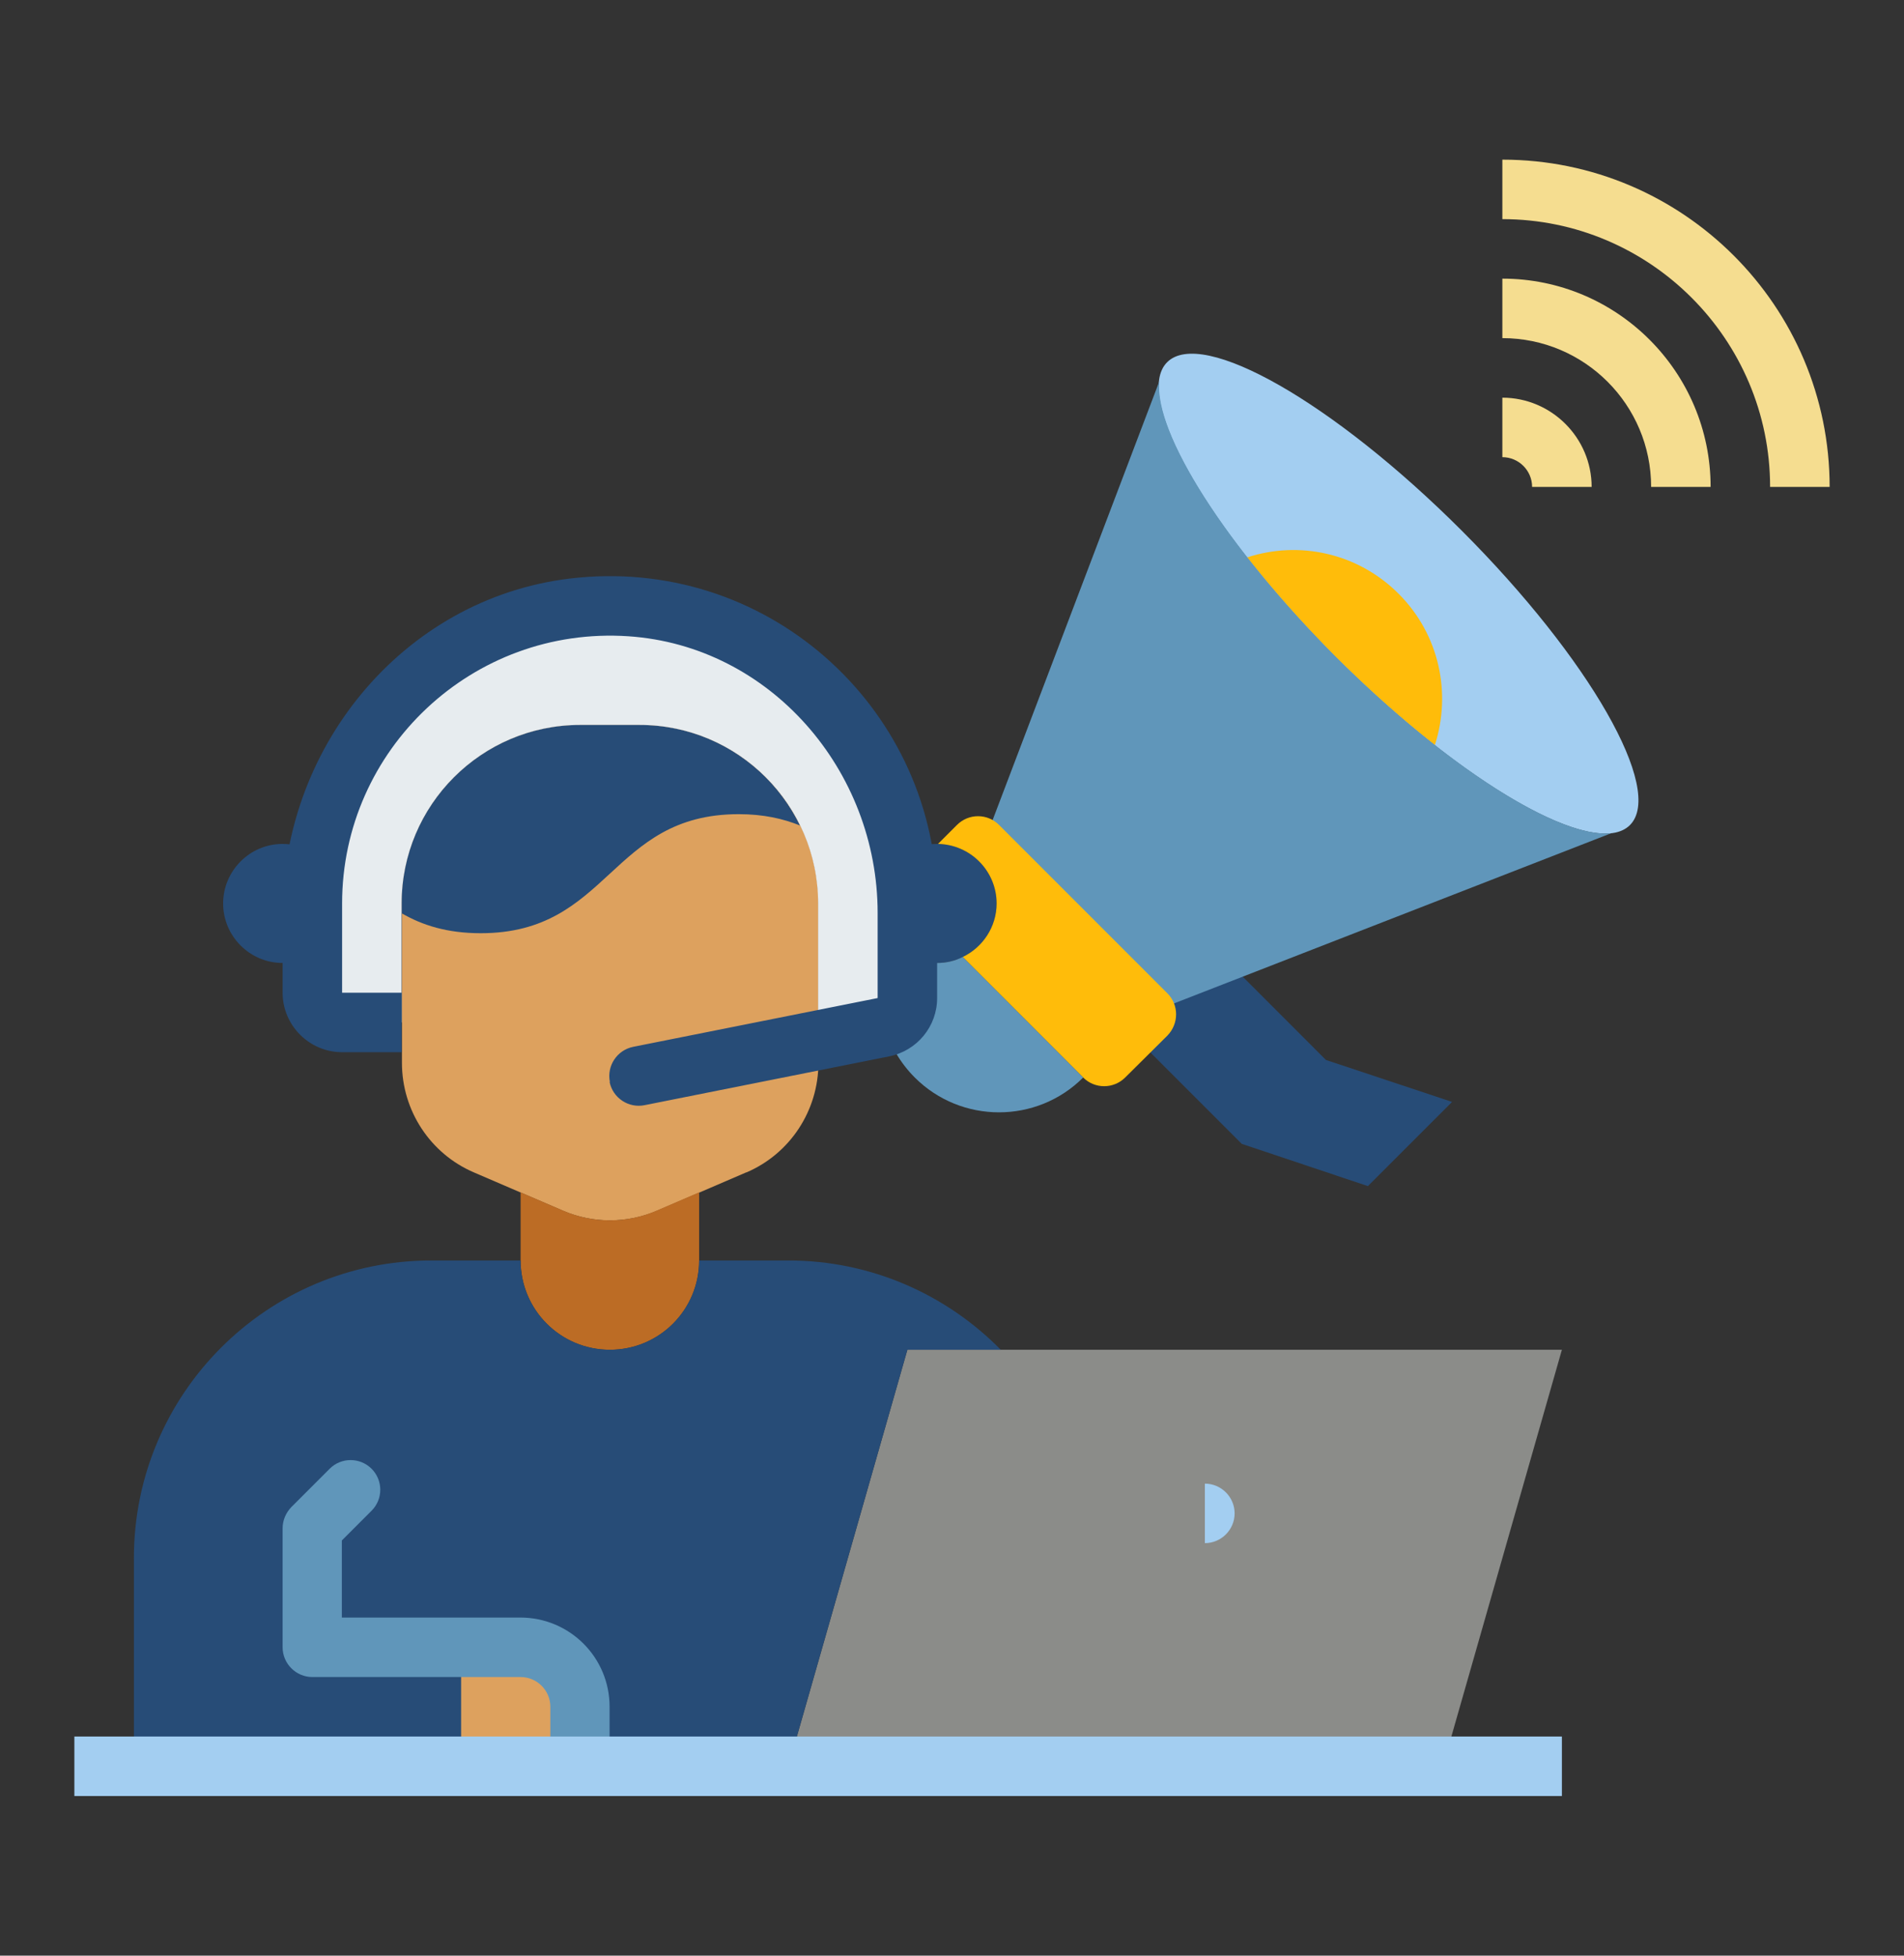
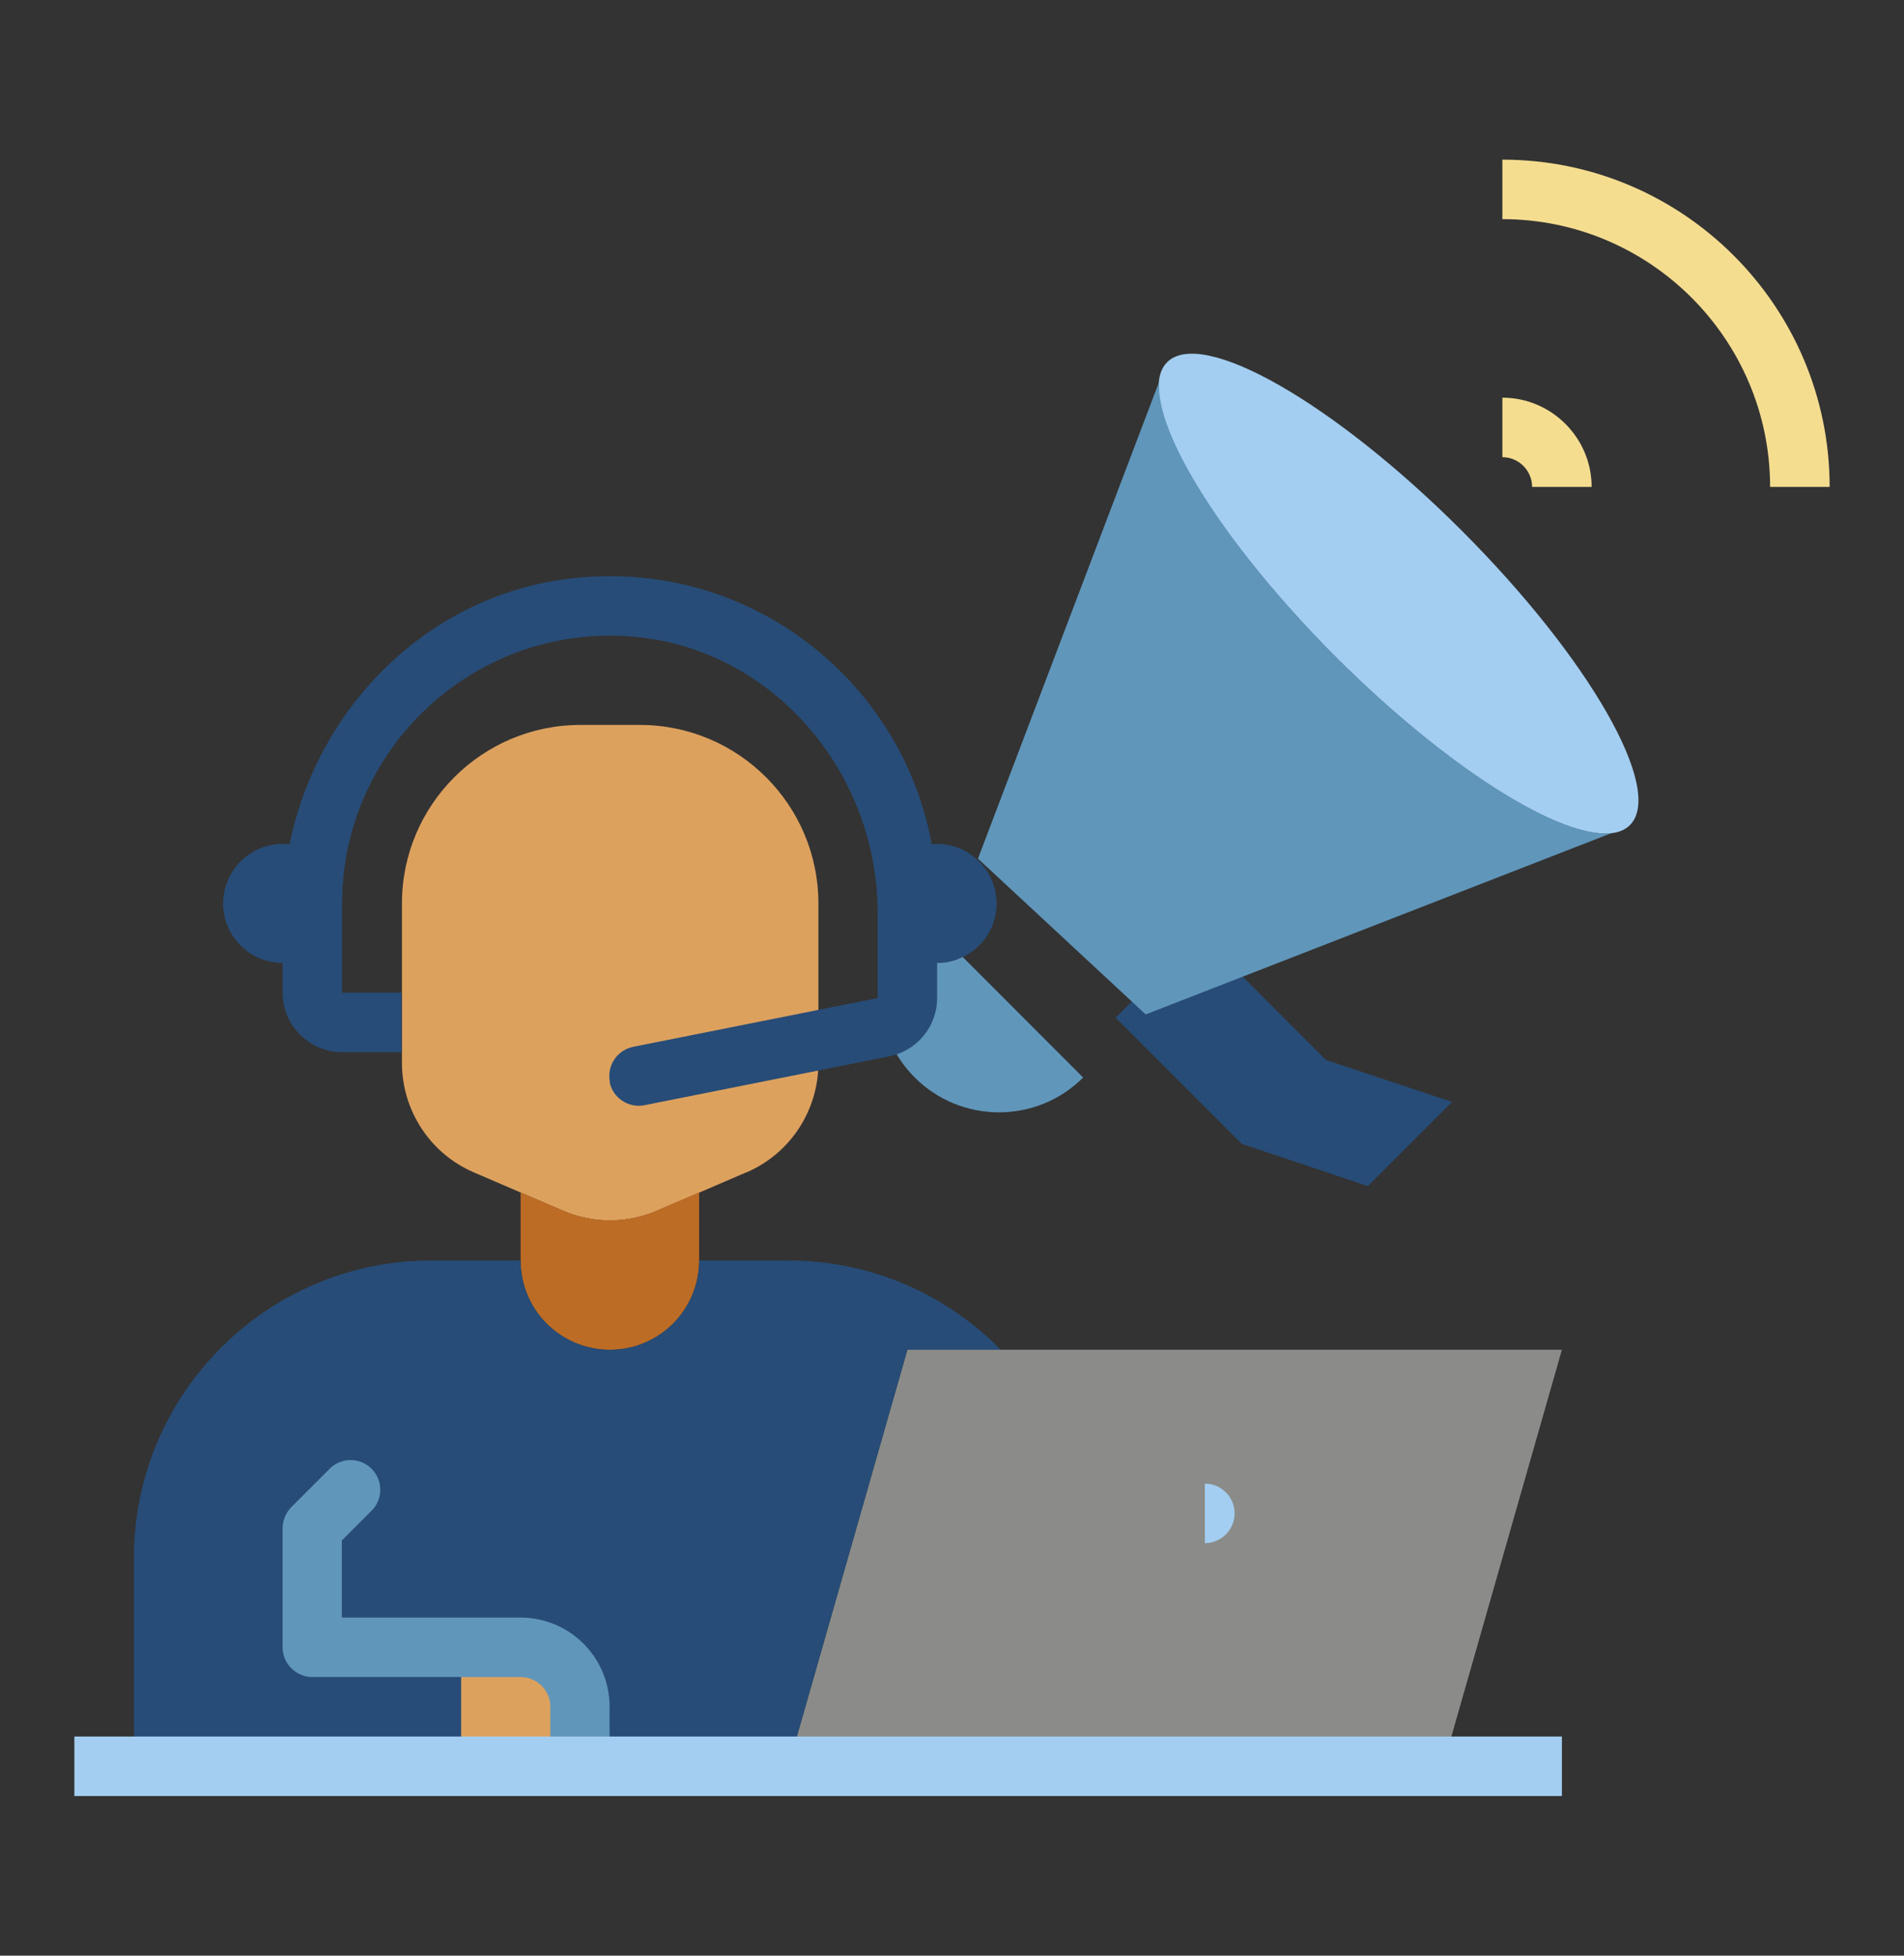
<svg xmlns="http://www.w3.org/2000/svg" width="37" height="38" viewBox="0 0 37 38" fill="none">
  <rect x="0" y="0" width="37" height="38" fill="#333333" stroke="none" />
  <path d="M21.68 19.775L24.131 22.226L26.582 23.047L28.218 21.411L25.767 20.596L23.64 18.468L22.495 18.959L21.68 19.775Z" fill="#274C77" />
  <path d="M15.32 34.32L17.633 26.227H30.352L28.039 34.32" fill="#8B8C89" />
  <path d="M17.633 18.555C17.8 18.653 18.003 18.711 18.211 18.711C18.847 18.711 19.367 18.191 19.367 17.555C19.367 16.919 18.847 16.398 18.211 16.398C17.968 16.398 17.742 16.474 17.552 16.607" fill="#274C77" />
  <path d="M14.499 22.781L12.765 23.527C12.181 23.775 11.522 23.775 10.944 23.527L9.21 22.781C8.36 22.417 7.811 21.578 7.811 20.653V17.555C7.811 15.641 9.366 14.086 11.279 14.086H12.435C14.349 14.086 15.904 15.641 15.904 17.555V20.653C15.904 21.578 15.355 22.417 14.505 22.781H14.499Z" fill="#DDA15E" />
  <path d="M31.674 16.032C32.352 15.354 30.887 12.792 28.404 10.309C25.92 7.825 23.358 6.361 22.681 7.038C22.003 7.716 23.468 10.278 25.951 12.761C28.435 15.245 30.997 16.709 31.674 16.032Z" fill="#A3CEF1" />
  <path d="M23.414 28.828C23.732 28.828 23.992 29.088 23.992 29.406C23.992 29.724 23.732 29.984 23.414 29.984V28.828Z" fill="#A3CEF1" />
  <path d="M6.07 18.555C5.903 18.653 5.7 18.711 5.492 18.711C4.856 18.711 4.336 18.191 4.336 17.555C4.336 16.919 4.856 16.398 5.492 16.398C5.735 16.398 5.96 16.474 6.151 16.607" fill="#274C77" />
  <path d="M13.586 24.492C13.586 25.452 12.811 26.227 11.852 26.227C10.892 26.227 10.117 25.452 10.117 24.492V23.168L10.938 23.521C11.522 23.775 12.181 23.775 12.765 23.521L13.586 23.168V24.492Z" fill="#BC6C25" />
  <path d="M15.32 34.32L17.633 26.227H19.448C18.396 25.157 16.933 24.492 15.32 24.492H13.586C13.586 25.452 12.811 26.227 11.852 26.227C10.892 26.227 10.117 25.452 10.117 24.492H8.383C5.192 24.492 2.602 27.082 2.602 30.273V34.32H15.32Z" fill="#274C77" />
  <path d="M11.273 34.32V33.164C11.273 32.528 10.753 32.008 10.117 32.008H8.961V34.32H11.273Z" fill="#DDA15E" />
  <path d="M11.852 34.32H10.695V33.164C10.695 32.846 10.435 32.586 10.117 32.586H6.07C5.752 32.586 5.492 32.326 5.492 32.008V29.695C5.492 29.539 5.556 29.395 5.66 29.285L6.406 28.539C6.631 28.314 6.995 28.314 7.221 28.539C7.446 28.765 7.446 29.129 7.221 29.354L6.643 29.932V31.43H10.111C11.071 31.43 11.846 32.204 11.846 33.164V34.32H11.852Z" fill="#6096BA" />
  <path d="M30.352 33.742H1.445V34.898H30.352V33.742Z" fill="#A3CEF1" />
-   <path d="M15.546 16.04C15.216 15.907 14.835 15.82 14.355 15.82C11.852 15.82 11.852 18.133 9.342 18.133C8.689 18.133 8.204 17.977 7.805 17.745V17.555C7.805 15.641 9.36 14.086 11.273 14.086H12.43C13.8 14.086 14.985 14.884 15.546 16.04Z" fill="#274C77" />
-   <path d="M24.235 10.831C25.241 10.502 26.38 10.739 27.178 11.536C27.976 12.334 28.207 13.473 27.883 14.479C27.259 13.988 26.605 13.409 25.952 12.762C25.305 12.109 24.727 11.456 24.235 10.831Z" fill="#FFBC0A" />
  <path d="M19.003 16.688L22.529 7.409C22.425 8.409 23.813 10.611 25.958 12.762C28.108 14.907 30.311 16.294 31.305 16.19H31.311L22.264 19.711L19.009 16.688H19.003Z" fill="#6096BA" />
  <path d="M30.93 9.461H29.773C29.773 9.143 29.513 8.883 29.195 8.883V7.727C30.149 7.727 30.93 8.507 30.93 9.461Z" fill="#F5DD90" />
-   <path d="M33.242 9.461H32.086C32.086 7.865 30.791 6.57 29.195 6.57V5.414C31.427 5.414 33.242 7.229 33.242 9.461Z" fill="#F5DD90" />
  <path d="M35.555 9.461H34.398C34.398 6.593 32.063 4.258 29.195 4.258V3.102C32.705 3.102 35.555 5.952 35.555 9.461Z" fill="#F5DD90" />
-   <path d="M18.228 16.398L18.598 16.028C18.824 15.803 19.188 15.803 19.413 16.028L22.686 19.301C22.911 19.526 22.911 19.89 22.686 20.122L21.865 20.937C21.639 21.162 21.275 21.162 21.049 20.937L18.708 18.595C19.096 18.41 19.367 18.011 19.367 17.555C19.367 16.924 18.858 16.41 18.228 16.398Z" fill="#FFBC0A" />
  <path d="M17.633 18.555V19.393C17.633 19.665 17.448 19.896 17.193 19.954C17.297 20.312 17.494 20.654 17.777 20.937C18.679 21.839 20.148 21.839 21.049 20.937L18.708 18.595C18.558 18.671 18.39 18.711 18.211 18.711C18.003 18.711 17.8 18.653 17.633 18.555Z" fill="#6096BA" />
-   <path d="M15.898 20.214L17.17 19.96C17.436 19.908 17.633 19.671 17.633 19.393V17.555C17.633 15.959 16.985 14.514 15.939 13.467C14.893 12.421 13.447 11.773 11.852 11.773C8.66 11.773 6.07 14.363 6.07 17.555V19.289C6.07 19.607 6.33 19.867 6.648 19.867H7.805V17.555C7.805 15.641 9.36 14.086 11.273 14.086H12.43C14.343 14.086 15.898 15.641 15.898 17.555V20.214Z" fill="#E7ECEF" />
-   <path d="M11.852 21.023C11.788 20.711 11.99 20.405 12.303 20.341L17.055 19.393V17.74C17.055 14.97 14.968 12.548 12.21 12.363C9.181 12.161 6.648 14.566 6.648 17.555V19.289H7.805V20.445H6.648C6.013 20.445 5.492 19.925 5.492 19.289V17.74C5.492 14.433 7.943 11.531 11.239 11.224C15.02 10.866 18.211 13.843 18.211 17.555V19.393C18.211 19.942 17.824 20.416 17.28 20.526L12.528 21.474C12.216 21.538 11.909 21.336 11.846 21.023H11.852Z" fill="#274C77" />
+   <path d="M11.852 21.023C11.788 20.711 11.99 20.405 12.303 20.341L17.055 19.393V17.74C17.055 14.97 14.968 12.548 12.21 12.363C9.181 12.161 6.648 14.566 6.648 17.555V19.289H7.805V20.445H6.648C6.013 20.445 5.492 19.925 5.492 19.289V17.74C5.492 14.433 7.943 11.531 11.239 11.224C15.02 10.866 18.211 13.843 18.211 17.555V19.393C18.211 19.942 17.824 20.416 17.28 20.526L12.528 21.474C12.216 21.538 11.909 21.336 11.846 21.023H11.852" fill="#274C77" />
</svg>